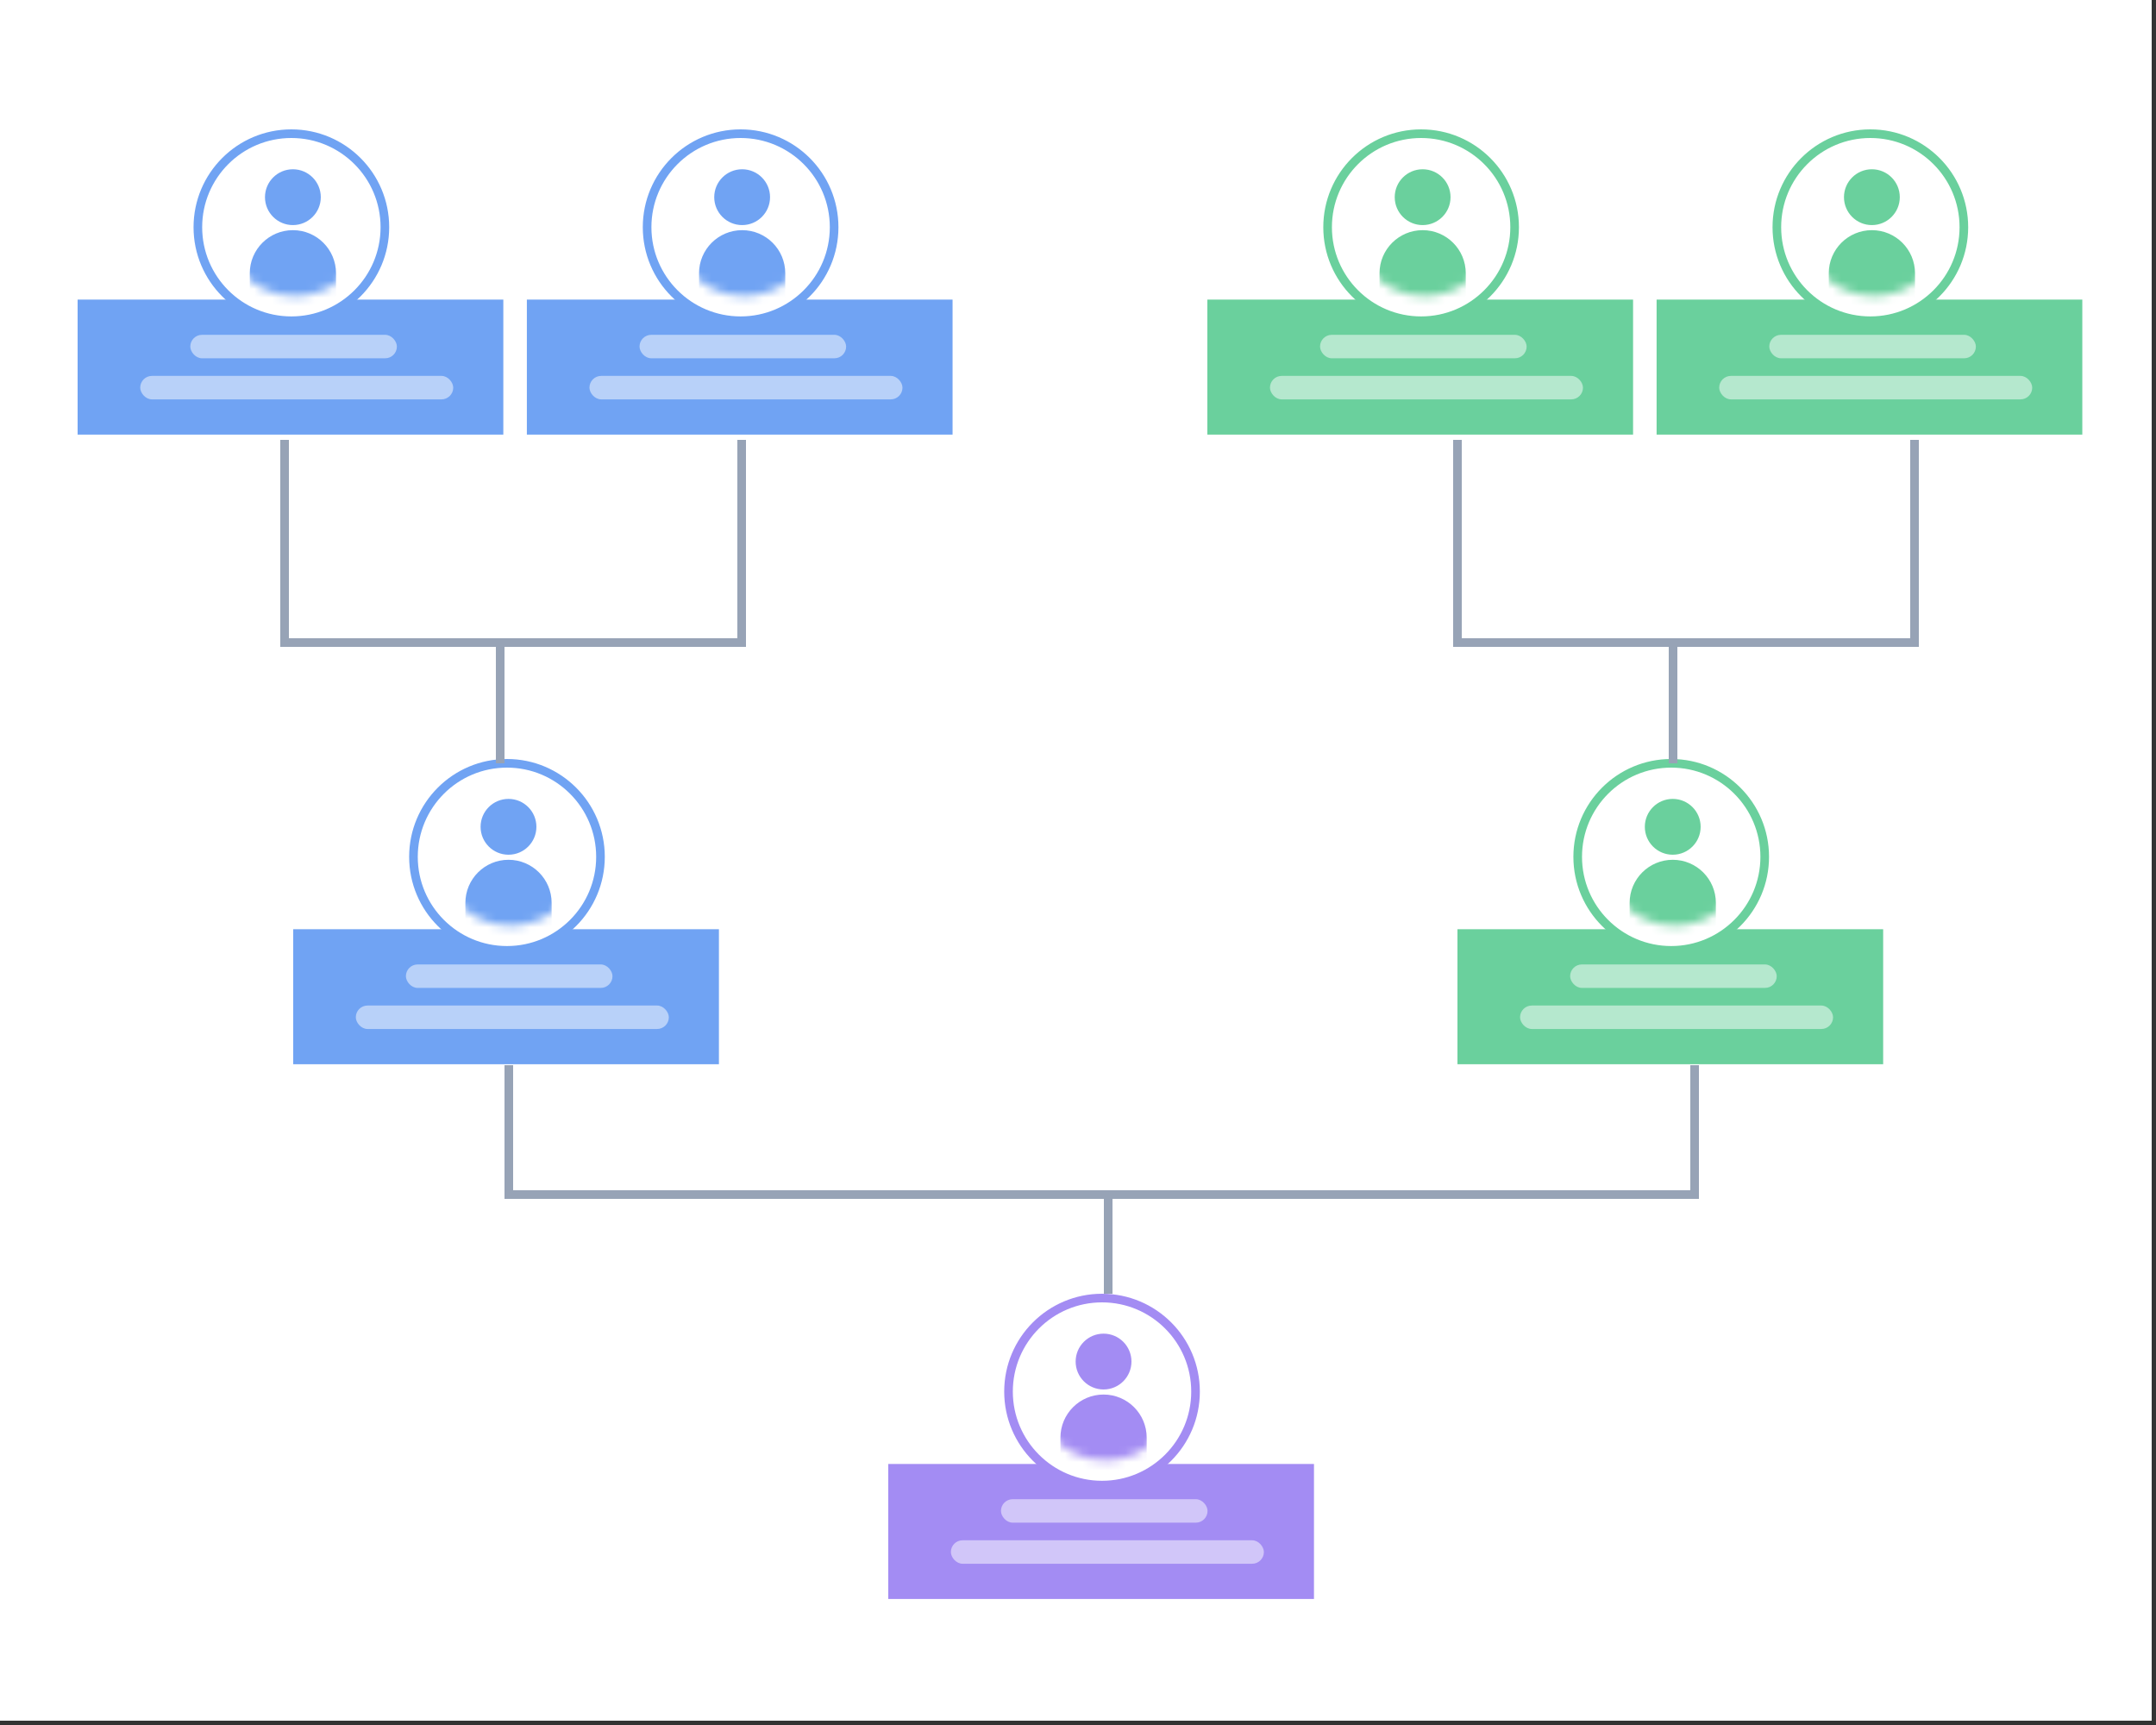
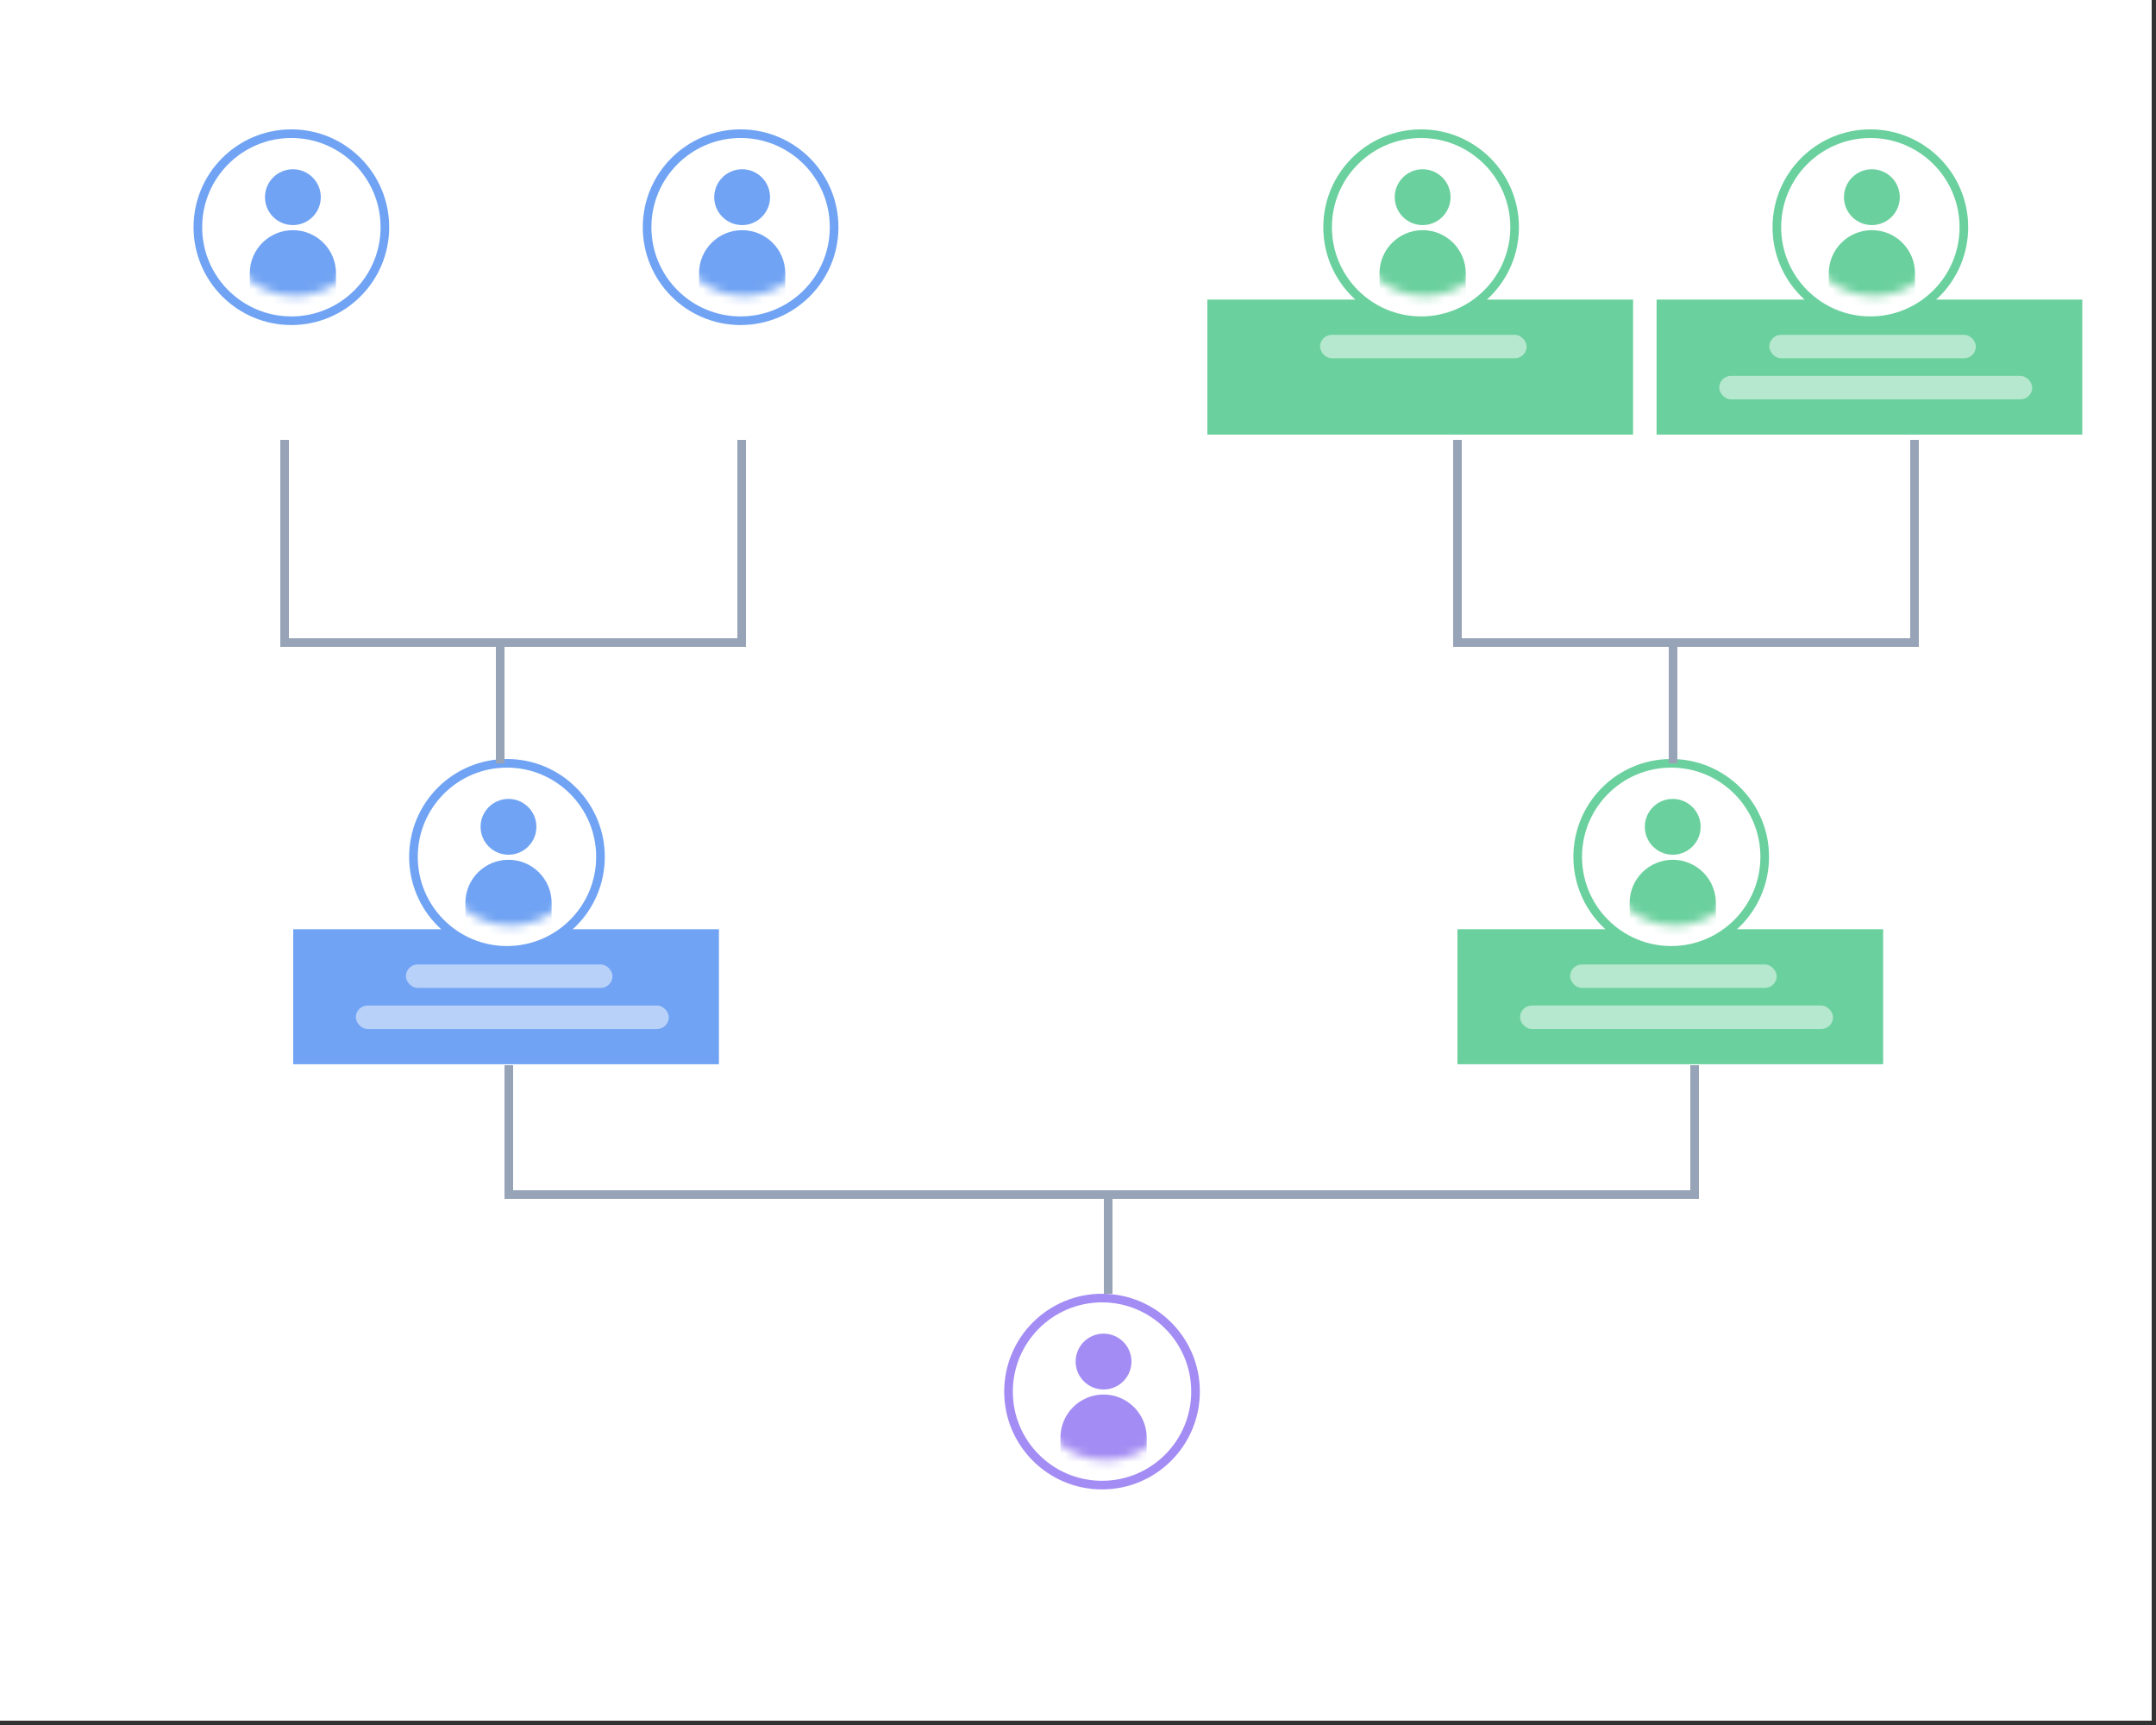
<svg xmlns="http://www.w3.org/2000/svg" width="250" height="200" viewBox="0 0 250 200" fill="none">
  <rect x="0" y="0" width="250" height="200" fill="#333333" stroke="none" />
  <rect width="249.5" height="199.5" fill="white" />
-   <path d="M58.363 34.736H9V50.389H58.363V34.736Z" fill="#70A3F3" />
-   <rect opacity="0.5" x="22.066" y="38.819" width="23.956" height="2.722" rx="1.361" fill="white" />
+   <path d="M58.363 34.736V50.389H58.363V34.736Z" fill="#70A3F3" />
  <rect opacity="0.5" x="16.259" y="43.583" width="36.296" height="2.722" rx="1.361" fill="white" />
  <circle cx="33.786" cy="26.343" r="10.843" fill="white" stroke="#70A3F3" />
  <mask id="mask0_5834_1546" style="mask-type:alpha" maskUnits="userSpaceOnUse" x="25" y="17" width="18" height="18">
    <circle cx="34.206" cy="25.923" r="8.402" fill="black" />
  </mask>
  <g mask="url(#mask0_5834_1546)">
    <circle cx="33.962" cy="22.861" r="3.236" fill="#70A3F3" />
    <path d="M28.962 31.686C28.962 28.924 31.201 26.685 33.962 26.685C36.724 26.685 38.963 28.924 38.963 31.686V37.274H28.962V31.686Z" fill="#70A3F3" />
  </g>
-   <path d="M110.455 34.736H61.092V50.389H110.455V34.736Z" fill="#70A3F3" />
  <rect opacity="0.5" x="74.158" y="38.819" width="23.956" height="2.722" rx="1.361" fill="white" />
  <rect opacity="0.5" x="68.351" y="43.583" width="36.296" height="2.722" rx="1.361" fill="white" />
  <circle cx="85.878" cy="26.343" r="10.843" fill="white" stroke="#70A3F3" />
  <mask id="mask1_5834_1546" style="mask-type:alpha" maskUnits="userSpaceOnUse" x="77" y="17" width="18" height="18">
    <circle cx="86.298" cy="25.923" r="8.402" fill="black" />
  </mask>
  <g mask="url(#mask1_5834_1546)">
    <circle cx="86.055" cy="22.861" r="3.236" fill="#70A3F3" />
    <path d="M81.055 31.686C81.055 28.924 83.293 26.685 86.055 26.685C88.817 26.685 91.055 28.924 91.055 31.686V37.275H81.055V31.686Z" fill="#70A3F3" />
  </g>
  <path d="M83.363 107.736H34V123.389H83.363V107.736Z" fill="#70A3F3" />
  <rect opacity="0.5" x="47.066" y="111.819" width="23.956" height="2.722" rx="1.361" fill="white" />
  <rect opacity="0.5" x="41.259" y="116.583" width="36.296" height="2.722" rx="1.361" fill="white" />
  <circle cx="58.786" cy="99.343" r="10.843" fill="white" stroke="#70A3F3" />
  <mask id="mask2_5834_1546" style="mask-type:alpha" maskUnits="userSpaceOnUse" x="50" y="90" width="18" height="18">
    <circle cx="59.207" cy="98.923" r="8.402" fill="black" />
  </mask>
  <g mask="url(#mask2_5834_1546)">
    <circle cx="58.963" cy="95.862" r="3.236" fill="#70A3F3" />
    <path d="M53.963 104.686C53.963 101.924 56.202 99.685 58.963 99.685C61.725 99.685 63.964 101.924 63.964 104.686V110.274H53.963V104.686Z" fill="#70A3F3" />
  </g>
  <path d="M218.363 107.736H169V123.389H218.363V107.736Z" fill="#6AD09D" />
  <rect opacity="0.5" x="182.066" y="111.819" width="23.956" height="2.722" rx="1.361" fill="white" />
  <rect opacity="0.5" x="176.259" y="116.583" width="36.296" height="2.722" rx="1.361" fill="white" />
  <circle cx="193.786" cy="99.343" r="10.843" fill="white" stroke="#6AD09D" />
  <mask id="mask3_5834_1546" style="mask-type:alpha" maskUnits="userSpaceOnUse" x="185" y="90" width="18" height="18">
    <circle cx="194.207" cy="98.923" r="8.402" fill="black" />
  </mask>
  <g mask="url(#mask3_5834_1546)">
    <circle cx="193.963" cy="95.862" r="3.236" fill="#6AD09D" />
    <path d="M188.963 104.686C188.963 101.924 191.202 99.685 193.963 99.685C196.725 99.685 198.964 101.924 198.964 104.686V110.274H188.963V104.686Z" fill="#6AD09D" />
  </g>
-   <path d="M152.363 169.736H103V185.389H152.363V169.736Z" fill="#A38CF3" />
  <rect opacity="0.5" x="116.066" y="173.819" width="23.956" height="2.722" rx="1.361" fill="white" />
  <rect opacity="0.5" x="110.259" y="178.583" width="36.296" height="2.722" rx="1.361" fill="white" />
  <circle cx="127.786" cy="161.343" r="10.843" fill="white" stroke="#A38CF3" />
  <mask id="mask4_5834_1546" style="mask-type:alpha" maskUnits="userSpaceOnUse" x="119" y="152" width="18" height="18">
    <circle cx="128.207" cy="160.923" r="8.402" fill="black" />
  </mask>
  <g mask="url(#mask4_5834_1546)">
    <circle cx="127.963" cy="157.862" r="3.236" fill="#A38CF3" />
    <path d="M122.963 166.686C122.963 163.924 125.202 161.685 127.963 161.685C130.725 161.685 132.964 163.924 132.964 166.686V172.274H122.963V166.686Z" fill="#A38CF3" />
  </g>
  <path d="M33 51V74.5H58M86 51V74.5H58M58 74.5V88.5" stroke="#97A3B6" />
  <path d="M169 51V74.5H194M222 51V74.5H194M194 74.5V88.5" stroke="#97A3B6" />
  <path d="M189.363 34.736H140V50.389H189.363V34.736Z" fill="#6AD09D" />
  <rect opacity="0.5" x="153.066" y="38.819" width="23.956" height="2.722" rx="1.361" fill="white" />
-   <rect opacity="0.5" x="147.259" y="43.583" width="36.296" height="2.722" rx="1.361" fill="white" />
  <circle cx="164.786" cy="26.343" r="10.843" fill="white" stroke="#6AD09D" />
  <mask id="mask5_5834_1546" style="mask-type:alpha" maskUnits="userSpaceOnUse" x="156" y="17" width="18" height="18">
    <circle cx="165.206" cy="25.923" r="8.402" fill="black" />
  </mask>
  <g mask="url(#mask5_5834_1546)">
    <circle cx="164.962" cy="22.861" r="3.236" fill="#6AD09D" />
    <path d="M159.962 31.686C159.962 28.924 162.201 26.685 164.962 26.685C167.724 26.685 169.963 28.924 169.963 31.686V37.274H159.962V31.686Z" fill="#6AD09D" />
  </g>
  <path d="M241.455 34.736H192.092V50.389H241.455V34.736Z" fill="#6AD09D" />
  <rect opacity="0.5" x="205.158" y="38.819" width="23.956" height="2.722" rx="1.361" fill="white" />
  <rect opacity="0.5" x="199.351" y="43.583" width="36.296" height="2.722" rx="1.361" fill="white" />
  <circle cx="216.878" cy="26.343" r="10.843" fill="white" stroke="#6AD09D" />
  <mask id="mask6_5834_1546" style="mask-type:alpha" maskUnits="userSpaceOnUse" x="208" y="17" width="18" height="18">
    <circle cx="217.298" cy="25.923" r="8.402" fill="black" />
  </mask>
  <g mask="url(#mask6_5834_1546)">
    <circle cx="217.055" cy="22.861" r="3.236" fill="#6AD09D" />
    <path d="M212.055 31.686C212.055 28.924 214.293 26.685 217.055 26.685C219.817 26.685 222.056 28.924 222.056 31.686V37.275H212.055V31.686Z" fill="#6AD09D" />
  </g>
  <path d="M59 123.5V138.5H128.5M196.5 123.5V138.5H128.5M128.5 138.5V150" stroke="#97A3B6" />
</svg>